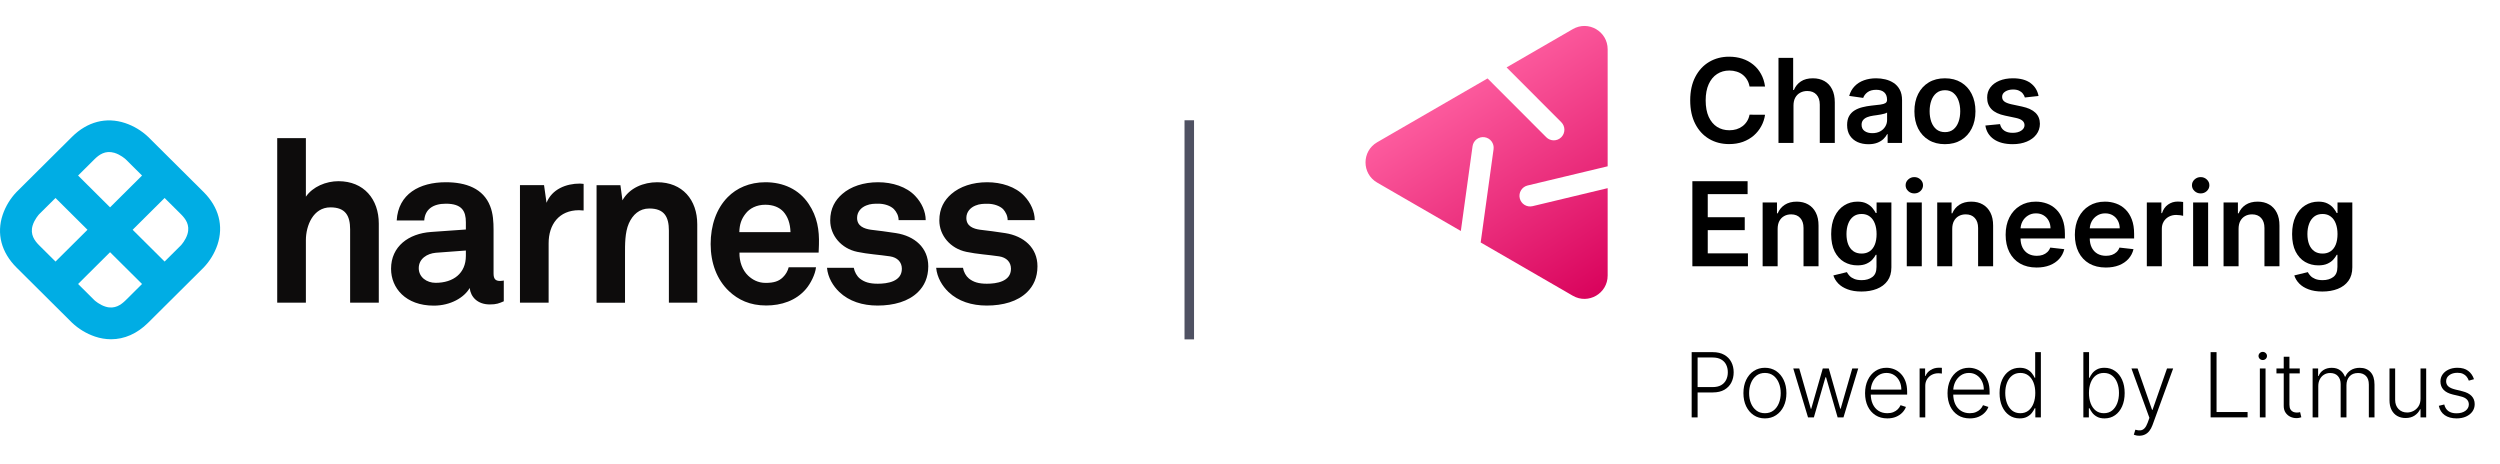
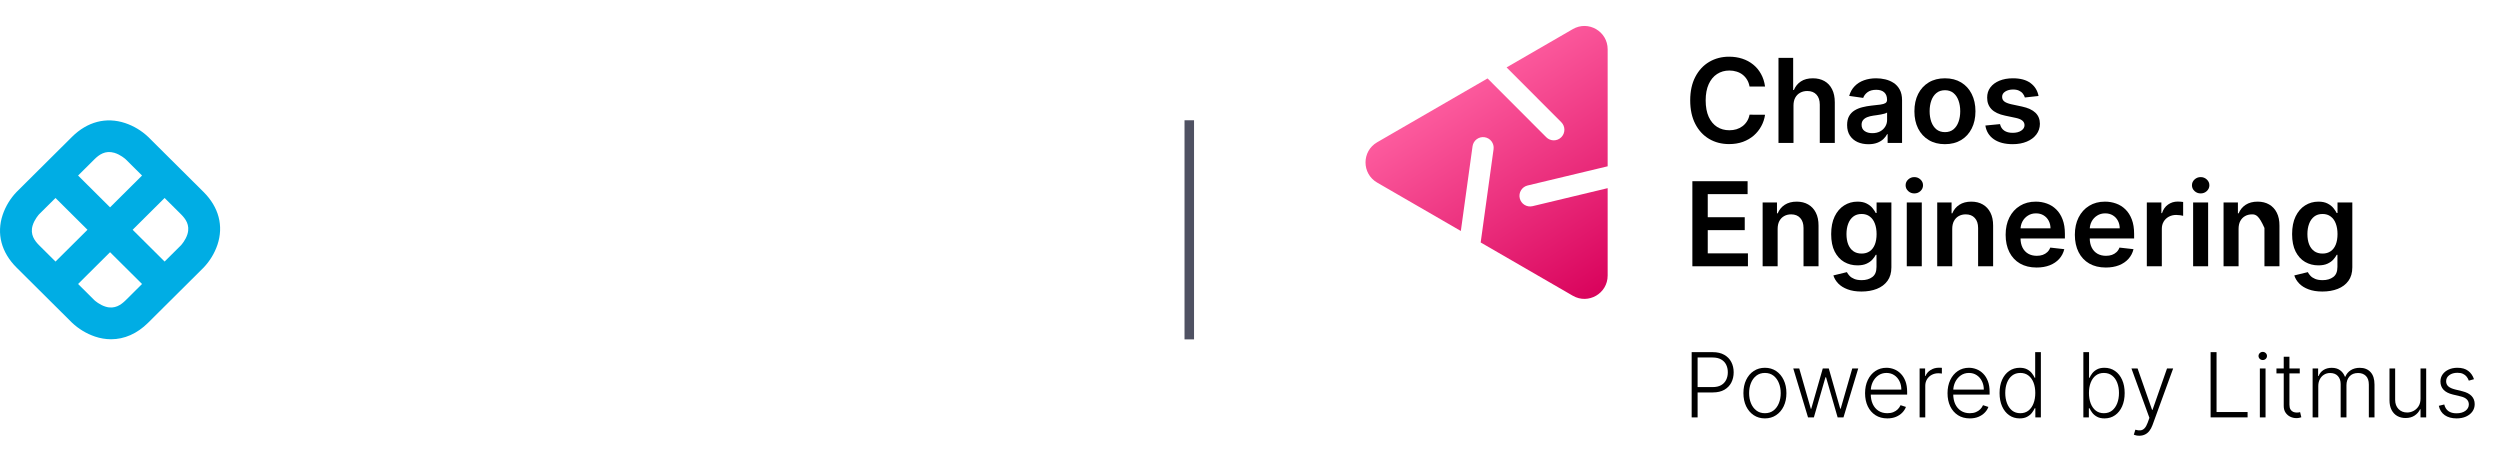
<svg xmlns="http://www.w3.org/2000/svg" width="323" height="60" viewBox="0 0 323 60" fill="none">
  <path d="M26.304 24.807L19.13 17.675C18.282 16.875 17.27 16.269 16.165 15.899C13.714 15.086 11.284 15.723 9.31 17.675L2.135 24.807C1.332 25.647 0.721 26.653 0.346 27.754C-0.47 30.19 0.171 32.605 2.135 34.566L9.31 41.698C10.159 42.498 11.17 43.108 12.275 43.484C12.942 43.711 13.641 43.828 14.346 43.832C16.067 43.832 17.72 43.108 19.13 41.706L26.304 34.575C27.108 33.734 27.719 32.729 28.094 31.628C28.91 29.183 28.268 26.767 26.304 24.807ZM14.774 19.743C15.581 19.984 16.184 20.535 16.232 20.574L18.352 22.68L14.22 26.788L10.088 22.68L12.216 20.565C12.79 20.004 13.587 19.396 14.774 19.743ZM4.215 29.135C4.459 28.334 5.012 27.735 5.051 27.685L7.172 25.58L11.304 29.687L7.172 33.794L5.043 31.676C4.479 31.106 3.866 30.305 4.215 29.135ZM13.666 39.629C12.858 39.388 12.255 38.837 12.208 38.798L10.088 36.691L14.22 32.584L18.352 36.691L16.223 38.807C15.648 39.368 14.842 39.977 13.666 39.629ZM24.224 30.238C23.981 31.038 23.426 31.638 23.387 31.685L21.268 33.792L17.137 29.686L21.268 25.579L23.397 27.696C23.961 28.266 24.574 29.058 24.223 30.238H24.224Z" fill="#00ADE4" />
-   <path d="M45.236 39.102H48.94V28.888C48.94 25.738 47.015 23.41 43.729 23.41C42.125 23.41 40.413 24.116 39.52 25.411V17.844H35.816V39.102H39.52V31.033C39.52 29.149 40.463 26.791 42.69 26.791C44.644 26.791 45.236 27.883 45.236 29.642V39.102ZM60.19 33.062C60.19 35.313 58.575 36.541 56.28 36.541C55.134 36.541 54.103 35.816 54.103 34.646C54.103 33.42 55.192 32.754 56.31 32.657L60.19 32.367V33.062ZM63.27 39.335C64.156 39.335 64.477 39.189 65.089 38.927V36.242C65.089 36.242 64.855 36.3 64.622 36.3C64.011 36.3 63.768 36.038 63.768 35.333V29.7C63.768 28.676 63.709 27.594 63.329 26.637C62.445 24.356 60.218 23.545 57.603 23.545C54.191 23.545 51.459 25.062 51.254 28.482H54.813C54.9 27.082 55.902 26.318 57.603 26.318C59.694 26.318 60.19 27.284 60.19 28.714V29.652L55.698 29.97C52.791 30.173 50.525 31.836 50.525 34.724C50.525 37.207 52.401 39.488 56.048 39.488C58.225 39.488 59.985 38.434 60.685 37.208C60.802 38.348 61.687 39.333 63.272 39.333L63.27 39.335ZM74.812 27.158C75.006 27.158 75.2 27.178 75.404 27.197V23.757C75.249 23.748 75.083 23.718 74.928 23.718C73.14 23.718 71.311 24.443 70.612 26.201L70.291 23.922H67.18V39.103H70.883V31.449C70.874 29.005 72.225 27.158 74.811 27.158H74.812ZM86.409 39.103H90.085V28.975C90.085 25.825 88.18 23.545 84.913 23.545C83.154 23.545 81.325 24.269 80.421 25.884L80.159 23.931H77.076V39.112H80.752V32.917C80.752 31.632 80.722 30.058 81.248 28.86C81.744 27.748 82.6 26.937 83.892 26.937C85.826 26.937 86.42 28.02 86.42 29.797V39.102H86.411L86.409 39.103ZM102.131 29.99H95.519C95.549 28.995 95.783 28.299 96.316 27.623C96.842 26.917 97.756 26.453 98.874 26.453C99.934 26.453 100.691 26.802 101.198 27.332C101.781 27.98 102.101 28.86 102.131 29.99ZM105.806 31.632C105.865 29.738 105.601 28.009 104.483 26.347C103.219 24.443 101.168 23.545 98.903 23.545C96.822 23.545 95.17 24.308 94.024 25.468C92.554 26.956 91.816 29.12 91.816 31.536C91.816 34.019 92.642 36.145 94.168 37.603C95.375 38.745 96.901 39.469 98.99 39.469C100.925 39.469 102.841 38.86 104.134 37.333C104.727 36.639 105.339 35.439 105.427 34.532H101.898C101.776 35.021 101.52 35.465 101.158 35.816C100.634 36.338 99.983 36.55 98.922 36.55C97.921 36.55 97.192 36.115 96.657 35.614C95.918 34.907 95.51 33.807 95.539 32.637H105.767C105.777 32.328 105.806 31.632 105.806 31.632ZM110.735 28.154C110.735 27.362 111.26 26.811 111.911 26.55C112.466 26.318 112.971 26.318 113.497 26.318C114.265 26.318 115.052 26.579 115.49 27.013C115.839 27.39 116.101 27.864 116.101 28.444H119.601C119.601 27.332 119.077 26.192 118.25 25.322C117.132 24.124 115.285 23.545 113.457 23.545C111.552 23.545 109.928 24.096 108.82 25.062C107.906 25.854 107.264 26.926 107.264 28.482C107.264 30.405 108.675 32.107 110.764 32.541C112.116 32.83 113.643 32.917 114.993 33.121C115.936 33.266 116.52 33.855 116.52 34.725C116.52 36.387 114.643 36.657 113.409 36.657C112.349 36.657 111.678 36.454 111.085 35.981C110.705 35.671 110.415 35.15 110.307 34.599H106.847C106.963 35.864 107.644 36.967 108.441 37.729C109.705 38.927 111.436 39.478 113.379 39.478C115.46 39.478 117.376 38.957 118.61 37.729C119.407 36.947 119.933 35.864 119.933 34.406C119.933 32.009 118.173 30.492 115.761 30.116C114.265 29.884 113.885 29.854 112.504 29.68C111.678 29.555 110.735 29.236 110.735 28.154ZM130.189 28.444H133.689C133.689 27.332 133.164 26.192 132.338 25.322C131.22 24.124 129.373 23.545 127.554 23.545C125.649 23.545 124.035 24.096 122.917 25.062C122.002 25.854 121.361 26.926 121.361 28.482C121.361 30.405 122.771 32.107 124.862 32.541C126.213 32.83 127.739 32.917 129.09 33.121C130.034 33.266 130.617 33.855 130.617 34.725C130.617 36.387 128.741 36.657 127.505 36.657C126.447 36.657 125.775 36.454 125.182 35.981C124.803 35.671 124.511 35.15 124.415 34.599H120.952C121.07 35.864 121.751 36.967 122.548 37.729C123.811 38.927 125.542 39.478 127.487 39.478C129.577 39.478 131.482 38.957 132.717 37.729C133.514 36.947 134.04 35.864 134.04 34.406C134.04 32.009 132.28 30.492 129.868 30.116C128.371 29.884 127.992 29.854 126.611 29.68C125.794 29.565 124.852 29.246 124.852 28.163C124.852 27.371 125.377 26.822 126.028 26.559C126.582 26.327 127.087 26.327 127.613 26.327C128.371 26.327 129.169 26.589 129.606 27.024C129.926 27.391 130.189 27.864 130.189 28.444Z" fill="#0D0C0C" />
  <rect x="153.04" y="15.539" width="1.23" height="28.309" fill="#4F5162" />
  <path d="M218.563 53.925V45.497H221.279C221.876 45.497 222.374 45.612 222.774 45.843C223.177 46.07 223.48 46.38 223.682 46.773C223.888 47.165 223.99 47.607 223.99 48.098C223.99 48.589 223.889 49.032 223.686 49.427C223.484 49.819 223.182 50.131 222.783 50.361C222.383 50.589 221.885 50.703 221.291 50.703H219.155V50.011H221.271C221.712 50.011 222.077 49.929 222.368 49.765C222.658 49.597 222.874 49.37 223.017 49.081C223.162 48.793 223.234 48.465 223.234 48.098C223.234 47.73 223.162 47.402 223.017 47.114C222.874 46.826 222.657 46.6 222.363 46.435C222.073 46.27 221.705 46.188 221.258 46.188H219.331V53.925H218.563Z" fill="black" />
  <path d="M228.027 54.057C227.482 54.057 227 53.919 226.581 53.641C226.165 53.364 225.839 52.981 225.603 52.493C225.368 52.002 225.25 51.435 225.25 50.794C225.25 50.146 225.368 49.577 225.603 49.086C225.839 48.592 226.165 48.208 226.581 47.933C227 47.656 227.482 47.517 228.027 47.517C228.572 47.517 229.053 47.656 229.469 47.933C229.886 48.21 230.212 48.594 230.447 49.086C230.685 49.577 230.805 50.146 230.805 50.794C230.805 51.435 230.687 52.002 230.451 52.493C230.216 52.981 229.888 53.364 229.469 53.641C229.053 53.919 228.572 54.057 228.027 54.057ZM228.027 53.386C228.465 53.386 228.837 53.268 229.141 53.032C229.445 52.796 229.675 52.482 229.831 52.09C229.99 51.697 230.069 51.265 230.069 50.794C230.069 50.322 229.99 49.888 229.831 49.493C229.675 49.098 229.445 48.781 229.141 48.542C228.837 48.304 228.465 48.184 228.027 48.184C227.592 48.184 227.221 48.304 226.914 48.542C226.61 48.781 226.378 49.098 226.219 49.493C226.063 49.888 225.985 50.322 225.985 50.794C225.985 51.265 226.063 51.697 226.219 52.09C226.378 52.482 226.61 52.796 226.914 53.032C227.218 53.268 227.589 53.386 228.027 53.386Z" fill="black" />
  <path d="M233.596 53.925L231.69 47.604H232.462L233.958 52.818H234.011L235.503 47.604H236.279L237.758 52.806H237.816L239.312 47.604H240.084L238.178 53.925H237.422L235.926 48.744H235.848L234.352 53.925H233.596Z" fill="black" />
  <path d="M243.842 54.057C243.253 54.057 242.744 53.92 242.314 53.645C241.884 53.368 241.551 52.986 241.316 52.497C241.083 52.006 240.966 51.441 240.966 50.802C240.966 50.165 241.083 49.6 241.316 49.106C241.551 48.609 241.876 48.221 242.289 47.941C242.706 47.659 243.186 47.517 243.731 47.517C244.074 47.517 244.404 47.581 244.722 47.707C245.039 47.83 245.324 48.021 245.576 48.279C245.831 48.534 246.032 48.856 246.18 49.246C246.328 49.633 246.402 50.091 246.402 50.621V50.983H241.472V50.337H245.654C245.654 49.931 245.572 49.566 245.408 49.242C245.246 48.915 245.02 48.657 244.73 48.468C244.442 48.279 244.109 48.184 243.731 48.184C243.331 48.184 242.98 48.291 242.675 48.505C242.371 48.719 242.133 49.002 241.961 49.353C241.791 49.704 241.704 50.088 241.702 50.505V50.892C241.702 51.394 241.788 51.833 241.961 52.209C242.136 52.582 242.384 52.872 242.704 53.078C243.025 53.283 243.404 53.386 243.842 53.386C244.141 53.386 244.402 53.34 244.627 53.246C244.854 53.153 245.045 53.028 245.198 52.872C245.354 52.713 245.472 52.538 245.552 52.349L246.246 52.575C246.15 52.842 245.992 53.087 245.773 53.312C245.557 53.537 245.286 53.718 244.96 53.855C244.637 53.99 244.264 54.057 243.842 54.057Z" fill="black" />
  <path d="M248.014 53.925V47.604H248.724V48.575H248.778C248.904 48.257 249.123 48 249.435 47.806C249.75 47.608 250.106 47.509 250.503 47.509C250.564 47.509 250.631 47.511 250.705 47.513C250.779 47.516 250.84 47.519 250.89 47.522V48.267C250.857 48.261 250.799 48.253 250.717 48.242C250.635 48.231 250.546 48.225 250.45 48.225C250.121 48.225 249.828 48.295 249.571 48.435C249.316 48.572 249.115 48.763 248.967 49.007C248.819 49.252 248.745 49.53 248.745 49.843V53.925H248.014Z" fill="black" />
  <path d="M254.497 54.057C253.908 54.057 253.399 53.92 252.969 53.645C252.539 53.368 252.206 52.986 251.97 52.497C251.737 52.006 251.621 51.441 251.621 50.802C251.621 50.165 251.737 49.6 251.97 49.106C252.206 48.609 252.53 48.221 252.944 47.941C253.36 47.659 253.841 47.517 254.386 47.517C254.728 47.517 255.059 47.581 255.376 47.707C255.694 47.83 255.979 48.021 256.231 48.279C256.486 48.534 256.687 48.856 256.835 49.246C256.983 49.633 257.057 50.091 257.057 50.621V50.983H252.126V50.337H256.309C256.309 49.931 256.227 49.566 256.062 49.242C255.901 48.915 255.675 48.657 255.384 48.468C255.097 48.279 254.764 48.184 254.386 48.184C253.986 48.184 253.634 48.291 253.33 48.505C253.026 48.719 252.788 49.002 252.615 49.353C252.445 49.704 252.359 50.088 252.356 50.505V50.892C252.356 51.394 252.443 51.833 252.615 52.209C252.791 52.582 253.038 52.872 253.359 53.078C253.679 53.283 254.059 53.386 254.497 53.386C254.796 53.386 255.057 53.34 255.282 53.246C255.509 53.153 255.699 53.028 255.853 52.872C256.009 52.713 256.127 52.538 256.206 52.349L256.901 52.575C256.805 52.842 256.647 53.087 256.428 53.312C256.212 53.537 255.94 53.718 255.615 53.855C255.291 53.99 254.919 54.057 254.497 54.057Z" fill="black" />
  <path d="M260.94 54.057C260.423 54.057 259.969 53.92 259.58 53.645C259.191 53.371 258.887 52.988 258.668 52.497C258.452 52.006 258.344 51.434 258.344 50.781C258.344 50.131 258.452 49.562 258.668 49.073C258.887 48.582 259.193 48.201 259.585 47.929C259.976 47.655 260.432 47.517 260.953 47.517C261.336 47.517 261.655 47.586 261.91 47.723C262.165 47.858 262.369 48.025 262.522 48.225C262.676 48.426 262.795 48.62 262.88 48.81H262.945V45.497H263.681V53.925H262.966V52.752H262.88C262.795 52.944 262.674 53.142 262.518 53.345C262.362 53.545 262.155 53.714 261.898 53.851C261.643 53.989 261.324 54.057 260.94 54.057ZM261.027 53.386C261.435 53.386 261.783 53.275 262.07 53.053C262.358 52.828 262.577 52.519 262.728 52.127C262.881 51.732 262.958 51.279 262.958 50.769C262.958 50.264 262.882 49.818 262.732 49.431C262.581 49.042 262.362 48.737 262.074 48.518C261.787 48.295 261.437 48.184 261.027 48.184C260.605 48.184 260.249 48.3 259.958 48.53C259.671 48.758 259.452 49.066 259.301 49.456C259.153 49.846 259.079 50.283 259.079 50.769C259.079 51.26 259.154 51.703 259.305 52.098C259.456 52.493 259.675 52.807 259.962 53.041C260.253 53.271 260.608 53.386 261.027 53.386Z" fill="black" />
  <path d="M269.17 53.925V45.497H269.905V48.81H269.971C270.053 48.62 270.171 48.426 270.324 48.225C270.481 48.025 270.685 47.858 270.937 47.723C271.191 47.586 271.512 47.517 271.898 47.517C272.416 47.517 272.87 47.655 273.262 47.929C273.654 48.201 273.959 48.582 274.178 49.073C274.397 49.562 274.507 50.131 274.507 50.781C274.507 51.434 274.397 52.006 274.178 52.497C273.962 52.988 273.658 53.371 273.266 53.645C272.877 53.92 272.425 54.057 271.91 54.057C271.527 54.057 271.206 53.989 270.949 53.851C270.694 53.714 270.489 53.545 270.333 53.345C270.177 53.142 270.056 52.944 269.971 52.752H269.881V53.925H269.17ZM269.893 50.769C269.893 51.279 269.968 51.732 270.119 52.127C270.272 52.519 270.492 52.828 270.776 53.053C271.064 53.275 271.412 53.386 271.82 53.386C272.239 53.386 272.594 53.271 272.884 53.041C273.174 52.807 273.395 52.493 273.546 52.098C273.696 51.703 273.772 51.26 273.772 50.769C273.772 50.283 273.696 49.846 273.546 49.456C273.398 49.066 273.179 48.758 272.888 48.53C272.598 48.3 272.242 48.184 271.82 48.184C271.409 48.184 271.06 48.295 270.772 48.518C270.487 48.737 270.27 49.042 270.119 49.431C269.968 49.818 269.893 50.264 269.893 50.769Z" fill="black" />
  <path d="M276.397 56.296C276.252 56.296 276.116 56.282 275.99 56.255C275.864 56.227 275.764 56.197 275.69 56.164L275.888 55.518C276.137 55.595 276.359 55.622 276.553 55.6C276.748 55.581 276.92 55.493 277.071 55.337C277.221 55.183 277.356 54.947 277.473 54.629L277.704 53.987L275.382 47.604H276.175L278.049 52.958H278.106L279.98 47.604H280.773L278.102 54.925C277.99 55.23 277.851 55.484 277.687 55.687C277.523 55.893 277.332 56.045 277.116 56.144C276.902 56.245 276.663 56.296 276.397 56.296Z" fill="black" />
  <path d="M285.61 53.925V45.497H286.378V53.234H290.388V53.925H285.61Z" fill="black" />
  <path d="M291.974 53.925V47.604H292.709V53.925H291.974ZM292.348 46.517C292.197 46.517 292.068 46.467 291.961 46.365C291.855 46.261 291.801 46.136 291.801 45.991C291.801 45.845 291.855 45.722 291.961 45.62C292.068 45.516 292.197 45.464 292.348 45.464C292.498 45.464 292.627 45.516 292.734 45.62C292.841 45.722 292.894 45.845 292.894 45.991C292.894 46.136 292.841 46.261 292.734 46.365C292.627 46.467 292.498 46.517 292.348 46.517Z" fill="black" />
  <path d="M297.129 47.604V48.242H294.117V47.604H297.129ZM295.058 46.089H295.794V52.275C295.794 52.538 295.839 52.746 295.929 52.897C296.02 53.045 296.138 53.15 296.283 53.213C296.428 53.274 296.583 53.304 296.747 53.304C296.843 53.304 296.925 53.298 296.994 53.288C297.062 53.274 297.122 53.26 297.174 53.246L297.33 53.909C297.259 53.936 297.172 53.961 297.067 53.983C296.963 54.008 296.835 54.02 296.681 54.02C296.413 54.02 296.154 53.961 295.905 53.843C295.658 53.725 295.456 53.55 295.297 53.316C295.138 53.083 295.058 52.794 295.058 52.448V46.089Z" fill="black" />
  <path d="M298.79 53.925V47.604H299.501V48.575H299.567C299.693 48.249 299.902 47.992 300.195 47.806C300.491 47.616 300.846 47.522 301.259 47.522C301.695 47.522 302.052 47.624 302.332 47.83C302.614 48.033 302.825 48.313 302.964 48.67H303.018C303.16 48.319 303.392 48.04 303.712 47.834C304.035 47.626 304.427 47.522 304.887 47.522C305.473 47.522 305.936 47.707 306.276 48.077C306.616 48.445 306.785 48.983 306.785 49.691V53.925H306.054V49.691C306.054 49.191 305.927 48.817 305.672 48.567C305.417 48.317 305.082 48.193 304.665 48.193C304.183 48.193 303.812 48.341 303.552 48.637C303.292 48.933 303.162 49.309 303.162 49.765V53.925H302.414V49.625C302.414 49.197 302.295 48.851 302.056 48.587C301.818 48.324 301.483 48.193 301.05 48.193C300.759 48.193 300.498 48.264 300.265 48.407C300.035 48.549 299.853 48.748 299.719 49.003C299.587 49.256 299.521 49.547 299.521 49.876V53.925H298.79Z" fill="black" />
  <path d="M312.732 51.51V47.604H313.463V53.925H312.732V52.876H312.674C312.526 53.2 312.292 53.47 311.971 53.687C311.651 53.901 311.259 54.008 310.796 54.008C310.394 54.008 310.036 53.92 309.724 53.744C309.412 53.566 309.167 53.305 308.989 52.962C308.811 52.619 308.722 52.198 308.722 51.699V47.604H309.453V51.654C309.453 52.148 309.598 52.545 309.888 52.847C310.179 53.146 310.551 53.296 311.006 53.296C311.291 53.296 311.565 53.227 311.828 53.09C312.091 52.953 312.307 52.752 312.477 52.489C312.647 52.223 312.732 51.896 312.732 51.51Z" fill="black" />
  <path d="M319.639 48.991L318.97 49.18C318.904 48.991 318.811 48.819 318.69 48.666C318.57 48.512 318.412 48.39 318.218 48.3C318.026 48.209 317.788 48.164 317.503 48.164C317.075 48.164 316.725 48.265 316.451 48.468C316.177 48.671 316.04 48.933 316.04 49.254C316.04 49.526 316.133 49.747 316.319 49.917C316.508 50.084 316.799 50.217 317.19 50.316L318.144 50.551C318.672 50.68 319.068 50.884 319.331 51.164C319.597 51.444 319.73 51.795 319.73 52.217C319.73 52.574 319.631 52.891 319.434 53.168C319.237 53.445 318.961 53.663 318.608 53.822C318.257 53.979 317.851 54.057 317.388 54.057C316.771 54.057 316.263 53.919 315.863 53.641C315.463 53.361 315.207 52.958 315.095 52.431L315.798 52.259C315.888 52.635 316.065 52.918 316.328 53.111C316.593 53.303 316.943 53.399 317.375 53.399C317.86 53.399 318.248 53.29 318.538 53.074C318.828 52.854 318.974 52.58 318.974 52.25C318.974 51.995 318.889 51.781 318.719 51.608C318.549 51.433 318.292 51.304 317.946 51.221L316.915 50.974C316.367 50.843 315.962 50.634 315.699 50.349C315.436 50.064 315.305 49.71 315.305 49.287C315.305 48.939 315.399 48.633 315.588 48.369C315.777 48.103 316.037 47.895 316.369 47.744C316.7 47.593 317.078 47.517 317.503 47.517C318.081 47.517 318.542 47.649 318.887 47.913C319.235 48.173 319.486 48.533 319.639 48.991Z" fill="black" />
  <path d="M228.045 11.184H226.042C225.985 10.855 225.879 10.563 225.726 10.309C225.572 10.051 225.381 9.833 225.152 9.654C224.924 9.475 224.663 9.341 224.37 9.252C224.081 9.159 223.768 9.112 223.433 9.112C222.836 9.112 222.307 9.263 221.847 9.563C221.386 9.86 221.025 10.296 220.764 10.873C220.504 11.445 220.373 12.144 220.373 12.971C220.373 13.812 220.504 14.52 220.764 15.096C221.029 15.668 221.39 16.101 221.847 16.395C222.307 16.684 222.834 16.829 223.427 16.829C223.756 16.829 224.063 16.787 224.349 16.701C224.638 16.611 224.897 16.481 225.126 16.309C225.358 16.137 225.552 15.926 225.71 15.676C225.87 15.425 225.981 15.139 226.042 14.817L228.045 14.828C227.97 15.35 227.808 15.84 227.558 16.298C227.311 16.756 226.988 17.16 226.588 17.511C226.188 17.858 225.72 18.13 225.185 18.327C224.649 18.52 224.054 18.616 223.4 18.616C222.436 18.616 221.575 18.393 220.818 17.946C220.061 17.498 219.464 16.853 219.029 16.008C218.593 15.164 218.375 14.152 218.375 12.971C218.375 11.787 218.595 10.774 219.034 9.933C219.473 9.089 220.072 8.443 220.829 7.996C221.586 7.549 222.443 7.325 223.4 7.325C224.011 7.325 224.579 7.411 225.104 7.583C225.629 7.755 226.097 8.007 226.508 8.339C226.919 8.669 227.256 9.073 227.52 9.552C227.788 10.028 227.963 10.572 228.045 11.184Z" fill="black" />
  <path d="M231.719 13.636V18.466H229.78V7.475H231.677V11.624H231.773C231.966 11.159 232.264 10.792 232.668 10.524C233.075 10.252 233.593 10.116 234.221 10.116C234.793 10.116 235.291 10.236 235.716 10.475C236.141 10.715 236.47 11.066 236.702 11.527C236.938 11.989 237.056 12.552 237.056 13.218V18.466H235.116V13.518C235.116 12.964 234.973 12.533 234.688 12.225C234.405 11.914 234.009 11.758 233.498 11.758C233.155 11.758 232.848 11.833 232.577 11.983C232.309 12.13 232.098 12.343 231.944 12.622C231.794 12.901 231.719 13.239 231.719 13.636Z" fill="black" />
  <path d="M241.401 18.633C240.879 18.633 240.409 18.54 239.992 18.354C239.577 18.164 239.249 17.885 239.006 17.516C238.766 17.148 238.647 16.694 238.647 16.153C238.647 15.688 238.733 15.303 238.904 14.999C239.075 14.695 239.309 14.452 239.606 14.27C239.902 14.087 240.236 13.949 240.608 13.856C240.983 13.76 241.37 13.69 241.77 13.647C242.252 13.597 242.644 13.552 242.944 13.513C243.244 13.47 243.461 13.405 243.597 13.32C243.737 13.23 243.806 13.092 243.806 12.906V12.874C243.806 12.47 243.687 12.157 243.447 11.935C243.208 11.713 242.863 11.602 242.413 11.602C241.938 11.602 241.561 11.706 241.283 11.914C241.008 12.121 240.822 12.366 240.726 12.649L238.915 12.391C239.058 11.89 239.293 11.472 239.622 11.136C239.95 10.796 240.352 10.542 240.827 10.373C241.302 10.202 241.827 10.116 242.402 10.116C242.799 10.116 243.194 10.162 243.587 10.255C243.979 10.348 244.338 10.502 244.663 10.717C244.988 10.928 245.249 11.216 245.446 11.581C245.646 11.946 245.746 12.402 245.746 12.949V18.466H243.881V17.334H243.817C243.699 17.563 243.533 17.777 243.319 17.978C243.108 18.175 242.842 18.334 242.52 18.456C242.202 18.573 241.829 18.633 241.401 18.633ZM241.904 17.205C242.294 17.205 242.631 17.128 242.917 16.974C243.203 16.817 243.422 16.609 243.576 16.352C243.733 16.094 243.812 15.813 243.812 15.509V14.538C243.751 14.588 243.647 14.634 243.501 14.677C243.358 14.72 243.197 14.758 243.019 14.79C242.84 14.822 242.663 14.851 242.488 14.876C242.313 14.901 242.161 14.922 242.033 14.94C241.743 14.98 241.485 15.044 241.256 15.134C241.027 15.223 240.847 15.348 240.715 15.509C240.583 15.667 240.517 15.871 240.517 16.121C240.517 16.479 240.647 16.749 240.908 16.931C241.168 17.114 241.501 17.205 241.904 17.205Z" fill="black" />
  <path d="M251.285 18.627C250.482 18.627 249.785 18.45 249.196 18.096C248.607 17.742 248.149 17.246 247.824 16.609C247.503 15.973 247.342 15.228 247.342 14.377C247.342 13.525 247.503 12.779 247.824 12.139C248.149 11.499 248.607 11.001 249.196 10.647C249.785 10.293 250.482 10.116 251.285 10.116C252.089 10.116 252.785 10.293 253.375 10.647C253.964 11.001 254.42 11.499 254.741 12.139C255.066 12.779 255.229 13.525 255.229 14.377C255.229 15.228 255.066 15.973 254.741 16.609C254.42 17.246 253.964 17.742 253.375 18.096C252.785 18.45 252.089 18.627 251.285 18.627ZM251.296 17.071C251.732 17.071 252.096 16.951 252.389 16.711C252.682 16.468 252.9 16.142 253.043 15.735C253.189 15.327 253.262 14.872 253.262 14.371C253.262 13.867 253.189 13.411 253.043 13.003C252.9 12.592 252.682 12.264 252.389 12.021C252.096 11.778 251.732 11.656 251.296 11.656C250.85 11.656 250.478 11.778 250.182 12.021C249.889 12.264 249.669 12.592 249.523 13.003C249.38 13.411 249.308 13.867 249.308 14.371C249.308 14.872 249.38 15.327 249.523 15.735C249.669 16.142 249.889 16.468 250.182 16.711C250.478 16.951 250.85 17.071 251.296 17.071Z" fill="black" />
  <path d="M263.379 12.402L261.611 12.595C261.561 12.416 261.473 12.248 261.348 12.091C261.227 11.933 261.063 11.806 260.855 11.71C260.648 11.613 260.395 11.565 260.095 11.565C259.691 11.565 259.352 11.652 259.077 11.828C258.805 12.003 258.671 12.23 258.675 12.509C258.671 12.749 258.759 12.944 258.937 13.094C259.12 13.245 259.42 13.368 259.837 13.465L261.241 13.765C262.02 13.933 262.598 14.2 262.977 14.565C263.359 14.93 263.552 15.407 263.556 15.998C263.552 16.516 263.4 16.974 263.1 17.371C262.804 17.765 262.391 18.073 261.863 18.294C261.334 18.516 260.727 18.627 260.041 18.627C259.034 18.627 258.223 18.416 257.609 17.994C256.994 17.568 256.628 16.976 256.51 16.218L258.402 16.035C258.487 16.407 258.669 16.688 258.948 16.878C259.227 17.067 259.589 17.162 260.036 17.162C260.496 17.162 260.866 17.067 261.145 16.878C261.427 16.688 261.568 16.454 261.568 16.175C261.568 15.939 261.477 15.744 261.295 15.59C261.116 15.436 260.838 15.318 260.459 15.236L259.055 14.94C258.266 14.776 257.682 14.498 257.303 14.109C256.925 13.715 256.737 13.218 256.741 12.617C256.737 12.109 256.875 11.668 257.153 11.296C257.435 10.921 257.827 10.631 258.327 10.427C258.83 10.22 259.411 10.116 260.068 10.116C261.032 10.116 261.791 10.322 262.345 10.733C262.902 11.144 263.247 11.701 263.379 12.402Z" fill="black" />
  <path d="M218.654 34.403V23.412H225.79V25.081H220.641V28.065H225.42V29.734H220.641V32.734H225.833V34.403H218.654Z" fill="black" />
  <path d="M229.671 29.573V34.403H227.732V26.16H229.586V27.56H229.682C229.872 27.099 230.173 26.732 230.588 26.46C231.006 26.188 231.522 26.052 232.136 26.052C232.704 26.052 233.199 26.174 233.62 26.417C234.045 26.661 234.374 27.013 234.606 27.475C234.842 27.936 234.958 28.496 234.954 29.154V34.403H233.015V29.455C233.015 28.904 232.872 28.473 232.586 28.162C232.304 27.85 231.913 27.695 231.413 27.695C231.073 27.695 230.772 27.77 230.507 27.92C230.247 28.067 230.041 28.279 229.891 28.559C229.745 28.838 229.671 29.176 229.671 29.573Z" fill="black" />
  <path d="M240.505 37.666C239.808 37.666 239.21 37.571 238.71 37.381C238.21 37.195 237.808 36.945 237.504 36.63C237.201 36.315 236.99 35.966 236.872 35.584L238.619 35.16C238.697 35.321 238.812 35.48 238.962 35.637C239.112 35.798 239.313 35.931 239.567 36.034C239.824 36.142 240.147 36.195 240.537 36.195C241.087 36.195 241.542 36.061 241.903 35.793C242.264 35.528 242.444 35.092 242.444 34.483V32.922H242.348C242.248 33.122 242.101 33.328 241.908 33.539C241.719 33.75 241.467 33.927 241.153 34.07C240.842 34.213 240.451 34.285 239.98 34.285C239.347 34.285 238.774 34.136 238.26 33.839C237.749 33.539 237.342 33.092 237.038 32.498C236.738 31.9 236.588 31.152 236.588 30.254C236.588 29.349 236.738 28.585 237.038 27.963C237.342 27.337 237.751 26.863 238.265 26.541C238.779 26.215 239.353 26.052 239.985 26.052C240.467 26.052 240.864 26.135 241.174 26.299C241.489 26.46 241.739 26.655 241.924 26.884C242.11 27.11 242.251 27.323 242.348 27.523H242.455V26.16H244.367V34.537C244.367 35.242 244.2 35.825 243.864 36.286C243.528 36.748 243.069 37.093 242.487 37.322C241.905 37.551 241.244 37.666 240.505 37.666ZM240.521 32.761C240.931 32.761 241.281 32.66 241.571 32.46C241.86 32.26 242.08 31.972 242.23 31.596C242.38 31.22 242.455 30.77 242.455 30.244C242.455 29.725 242.38 29.271 242.23 28.881C242.083 28.491 241.865 28.188 241.576 27.974C241.29 27.755 240.939 27.646 240.521 27.646C240.088 27.646 239.728 27.759 239.438 27.984C239.149 28.21 238.931 28.519 238.785 28.913C238.638 29.303 238.565 29.746 238.565 30.244C238.565 30.748 238.638 31.19 238.785 31.569C238.935 31.945 239.154 32.238 239.444 32.449C239.737 32.657 240.096 32.761 240.521 32.761Z" fill="black" />
  <path d="M246.355 34.403V26.16H248.294V34.403H246.355ZM247.33 24.99C247.023 24.99 246.759 24.888 246.537 24.684C246.316 24.476 246.205 24.228 246.205 23.938C246.205 23.645 246.316 23.396 246.537 23.192C246.759 22.985 247.023 22.881 247.33 22.881C247.641 22.881 247.905 22.985 248.123 23.192C248.344 23.396 248.455 23.645 248.455 23.938C248.455 24.228 248.344 24.476 248.123 24.684C247.905 24.888 247.641 24.99 247.33 24.99Z" fill="black" />
  <path d="M252.228 29.573V34.403H250.289V26.16H252.143V27.56H252.239C252.428 27.099 252.73 26.732 253.144 26.46C253.562 26.188 254.078 26.052 254.693 26.052C255.261 26.052 255.755 26.174 256.177 26.417C256.602 26.661 256.93 27.013 257.163 27.475C257.398 27.936 257.514 28.496 257.511 29.154V34.403H255.571V29.455C255.571 28.904 255.429 28.473 255.143 28.162C254.861 27.85 254.47 27.695 253.97 27.695C253.63 27.695 253.328 27.77 253.064 27.92C252.803 28.067 252.598 28.279 252.448 28.559C252.302 28.838 252.228 29.176 252.228 29.573Z" fill="black" />
  <path d="M263.126 34.564C262.301 34.564 261.588 34.392 260.988 34.049C260.391 33.702 259.933 33.211 259.611 32.578C259.29 31.941 259.129 31.192 259.129 30.33C259.129 29.482 259.29 28.738 259.611 28.097C259.936 27.453 260.39 26.952 260.972 26.594C261.554 26.233 262.238 26.052 263.024 26.052C263.531 26.052 264.01 26.135 264.46 26.299C264.913 26.46 265.313 26.711 265.66 27.051C266.01 27.39 266.285 27.823 266.485 28.349C266.685 28.872 266.785 29.494 266.785 30.217V30.813H260.04V29.503H264.926C264.922 29.131 264.842 28.8 264.685 28.51C264.528 28.217 264.308 27.986 264.026 27.818C263.747 27.65 263.422 27.566 263.051 27.566C262.654 27.566 262.306 27.662 262.006 27.856C261.706 28.045 261.472 28.296 261.304 28.607C261.14 28.915 261.056 29.253 261.052 29.621V30.764C261.052 31.244 261.14 31.655 261.315 31.999C261.49 32.339 261.734 32.6 262.049 32.782C262.363 32.961 262.731 33.05 263.152 33.05C263.435 33.05 263.69 33.011 263.919 32.932C264.147 32.85 264.345 32.73 264.513 32.573C264.681 32.415 264.808 32.22 264.894 31.988L266.705 32.192C266.59 32.671 266.372 33.09 266.051 33.448C265.733 33.802 265.326 34.077 264.829 34.274C264.333 34.467 263.765 34.564 263.126 34.564Z" fill="black" />
  <path d="M272.069 34.564C271.244 34.564 270.531 34.392 269.931 34.049C269.335 33.702 268.876 33.211 268.554 32.578C268.233 31.941 268.072 31.192 268.072 30.33C268.072 29.482 268.233 28.738 268.554 28.097C268.879 27.453 269.333 26.952 269.915 26.594C270.497 26.233 271.181 26.052 271.967 26.052C272.474 26.052 272.953 26.135 273.403 26.299C273.856 26.46 274.257 26.711 274.603 27.051C274.953 27.39 275.228 27.823 275.428 28.349C275.628 28.872 275.728 29.494 275.728 30.217V30.813H268.983V29.503H273.869C273.865 29.131 273.785 28.8 273.628 28.51C273.471 28.217 273.251 27.986 272.969 27.818C272.69 27.65 272.365 27.566 271.994 27.566C271.597 27.566 271.249 27.662 270.949 27.856C270.649 28.045 270.415 28.296 270.247 28.607C270.083 28.915 269.999 29.253 269.995 29.621V30.764C269.995 31.244 270.083 31.655 270.258 31.999C270.433 32.339 270.678 32.6 270.992 32.782C271.306 32.961 271.674 33.05 272.096 33.05C272.378 33.05 272.633 33.011 272.862 32.932C273.09 32.85 273.289 32.73 273.456 32.573C273.624 32.415 273.751 32.22 273.837 31.988L275.648 32.192C275.533 32.671 275.316 33.09 274.994 33.448C274.676 33.802 274.269 34.077 273.773 34.274C273.276 34.467 272.708 34.564 272.069 34.564Z" fill="black" />
  <path d="M277.369 34.403V26.16H279.249V27.534H279.335C279.485 27.058 279.742 26.691 280.107 26.433C280.474 26.172 280.894 26.042 281.366 26.042C281.473 26.042 281.592 26.047 281.725 26.058C281.86 26.065 281.973 26.078 282.062 26.095V27.882C281.98 27.854 281.85 27.829 281.671 27.807C281.496 27.782 281.326 27.77 281.162 27.77C280.808 27.77 280.491 27.847 280.208 28C279.93 28.151 279.71 28.36 279.549 28.628C279.389 28.897 279.308 29.206 279.308 29.557V34.403H277.369Z" fill="black" />
  <path d="M283.351 34.403V26.16H285.29V34.403H283.351ZM284.326 24.99C284.018 24.99 283.754 24.888 283.533 24.684C283.311 24.476 283.201 24.228 283.201 23.938C283.201 23.645 283.311 23.396 283.533 23.192C283.754 22.985 284.018 22.881 284.326 22.881C284.636 22.881 284.901 22.985 285.119 23.192C285.34 23.396 285.451 23.645 285.451 23.938C285.451 24.228 285.34 24.476 285.119 24.684C284.901 24.888 284.636 24.99 284.326 24.99Z" fill="black" />
-   <path d="M289.224 29.573V34.403H287.284V26.16H289.138V27.56H289.235C289.424 27.099 289.726 26.732 290.14 26.46C290.558 26.188 291.074 26.052 291.688 26.052C292.256 26.052 292.751 26.174 293.172 26.417C293.597 26.661 293.926 27.013 294.158 27.475C294.394 27.936 294.51 28.496 294.506 29.154V34.403H292.567V29.455C292.567 28.904 292.424 28.473 292.138 28.162C291.856 27.85 291.465 27.695 290.965 27.695C290.626 27.695 290.324 27.77 290.06 27.92C289.799 28.067 289.594 28.279 289.443 28.559C289.297 28.838 289.224 29.176 289.224 29.573Z" fill="black" />
+   <path d="M289.224 29.573V34.403H287.284V26.16H289.138V27.56H289.235C289.424 27.099 289.726 26.732 290.14 26.46C290.558 26.188 291.074 26.052 291.688 26.052C292.256 26.052 292.751 26.174 293.172 26.417C293.597 26.661 293.926 27.013 294.158 27.475C294.394 27.936 294.51 28.496 294.506 29.154V34.403H292.567V29.455C291.856 27.85 291.465 27.695 290.965 27.695C290.626 27.695 290.324 27.77 290.06 27.92C289.799 28.067 289.594 28.279 289.443 28.559C289.297 28.838 289.224 29.176 289.224 29.573Z" fill="black" />
  <path d="M300.057 37.666C299.36 37.666 298.762 37.571 298.262 37.381C297.762 37.195 297.36 36.945 297.057 36.63C296.753 36.315 296.542 35.966 296.424 35.584L298.171 35.16C298.25 35.321 298.364 35.48 298.514 35.637C298.664 35.798 298.866 35.931 299.119 36.034C299.376 36.142 299.7 36.195 300.089 36.195C300.639 36.195 301.094 36.061 301.455 35.793C301.816 35.528 301.996 35.092 301.996 34.483V32.922H301.9C301.8 33.122 301.653 33.328 301.461 33.539C301.271 33.75 301.019 33.927 300.705 34.07C300.394 34.213 300.003 34.285 299.532 34.285C298.9 34.285 298.326 34.136 297.812 33.839C297.301 33.539 296.894 33.092 296.591 32.498C296.291 31.9 296.14 31.152 296.14 30.254C296.14 29.349 296.291 28.585 296.591 27.963C296.894 27.337 297.303 26.863 297.817 26.541C298.332 26.215 298.905 26.052 299.537 26.052C300.019 26.052 300.416 26.135 300.727 26.299C301.041 26.46 301.291 26.655 301.477 26.884C301.662 27.11 301.803 27.323 301.9 27.523H302.007V26.16H303.92V34.537C303.92 35.242 303.752 35.825 303.416 36.286C303.08 36.748 302.621 37.093 302.039 37.322C301.457 37.551 300.796 37.666 300.057 37.666ZM300.073 32.761C300.484 32.761 300.834 32.66 301.123 32.46C301.412 32.26 301.632 31.972 301.782 31.596C301.932 31.22 302.007 30.77 302.007 30.244C302.007 29.725 301.932 29.271 301.782 28.881C301.636 28.491 301.418 28.188 301.128 27.974C300.843 27.755 300.491 27.646 300.073 27.646C299.641 27.646 299.28 27.759 298.991 27.984C298.701 28.21 298.484 28.519 298.337 28.913C298.191 29.303 298.117 29.746 298.117 30.244C298.117 30.748 298.191 31.19 298.337 31.569C298.487 31.945 298.707 32.238 298.996 32.449C299.289 32.657 299.648 32.761 300.073 32.761Z" fill="black" />
  <path fill-rule="evenodd" clip-rule="evenodd" d="M199.778 17.73C200.313 18.267 201.182 18.267 201.718 17.73C202.253 17.193 202.253 16.324 201.718 15.787L194.651 8.709L203.207 3.761C205.208 2.604 207.709 4.051 207.709 6.365L207.709 21.486L197.367 23.964C196.63 24.141 196.176 24.882 196.352 25.62C196.528 26.358 197.268 26.813 198.005 26.637L207.709 24.311V35.606C207.709 37.92 205.208 39.367 203.207 38.21L191.304 31.326L192.969 19.277C193.073 18.525 192.549 17.831 191.799 17.727C191.049 17.623 190.356 18.148 190.252 18.9L188.74 29.843L177.926 23.589C175.925 22.432 175.925 19.539 177.926 18.382L192.192 10.131L199.778 17.73Z" fill="url(#paint0_linear_214_20221)" />
  <defs>
    <linearGradient id="paint0_linear_214_20221" x1="188.632" y1="8.849" x2="207.741" y2="38.495" gradientUnits="userSpaceOnUse">
      <stop stop-color="#FF61A2" />
      <stop offset="1" stop-color="#D8005A" />
    </linearGradient>
  </defs>
</svg>